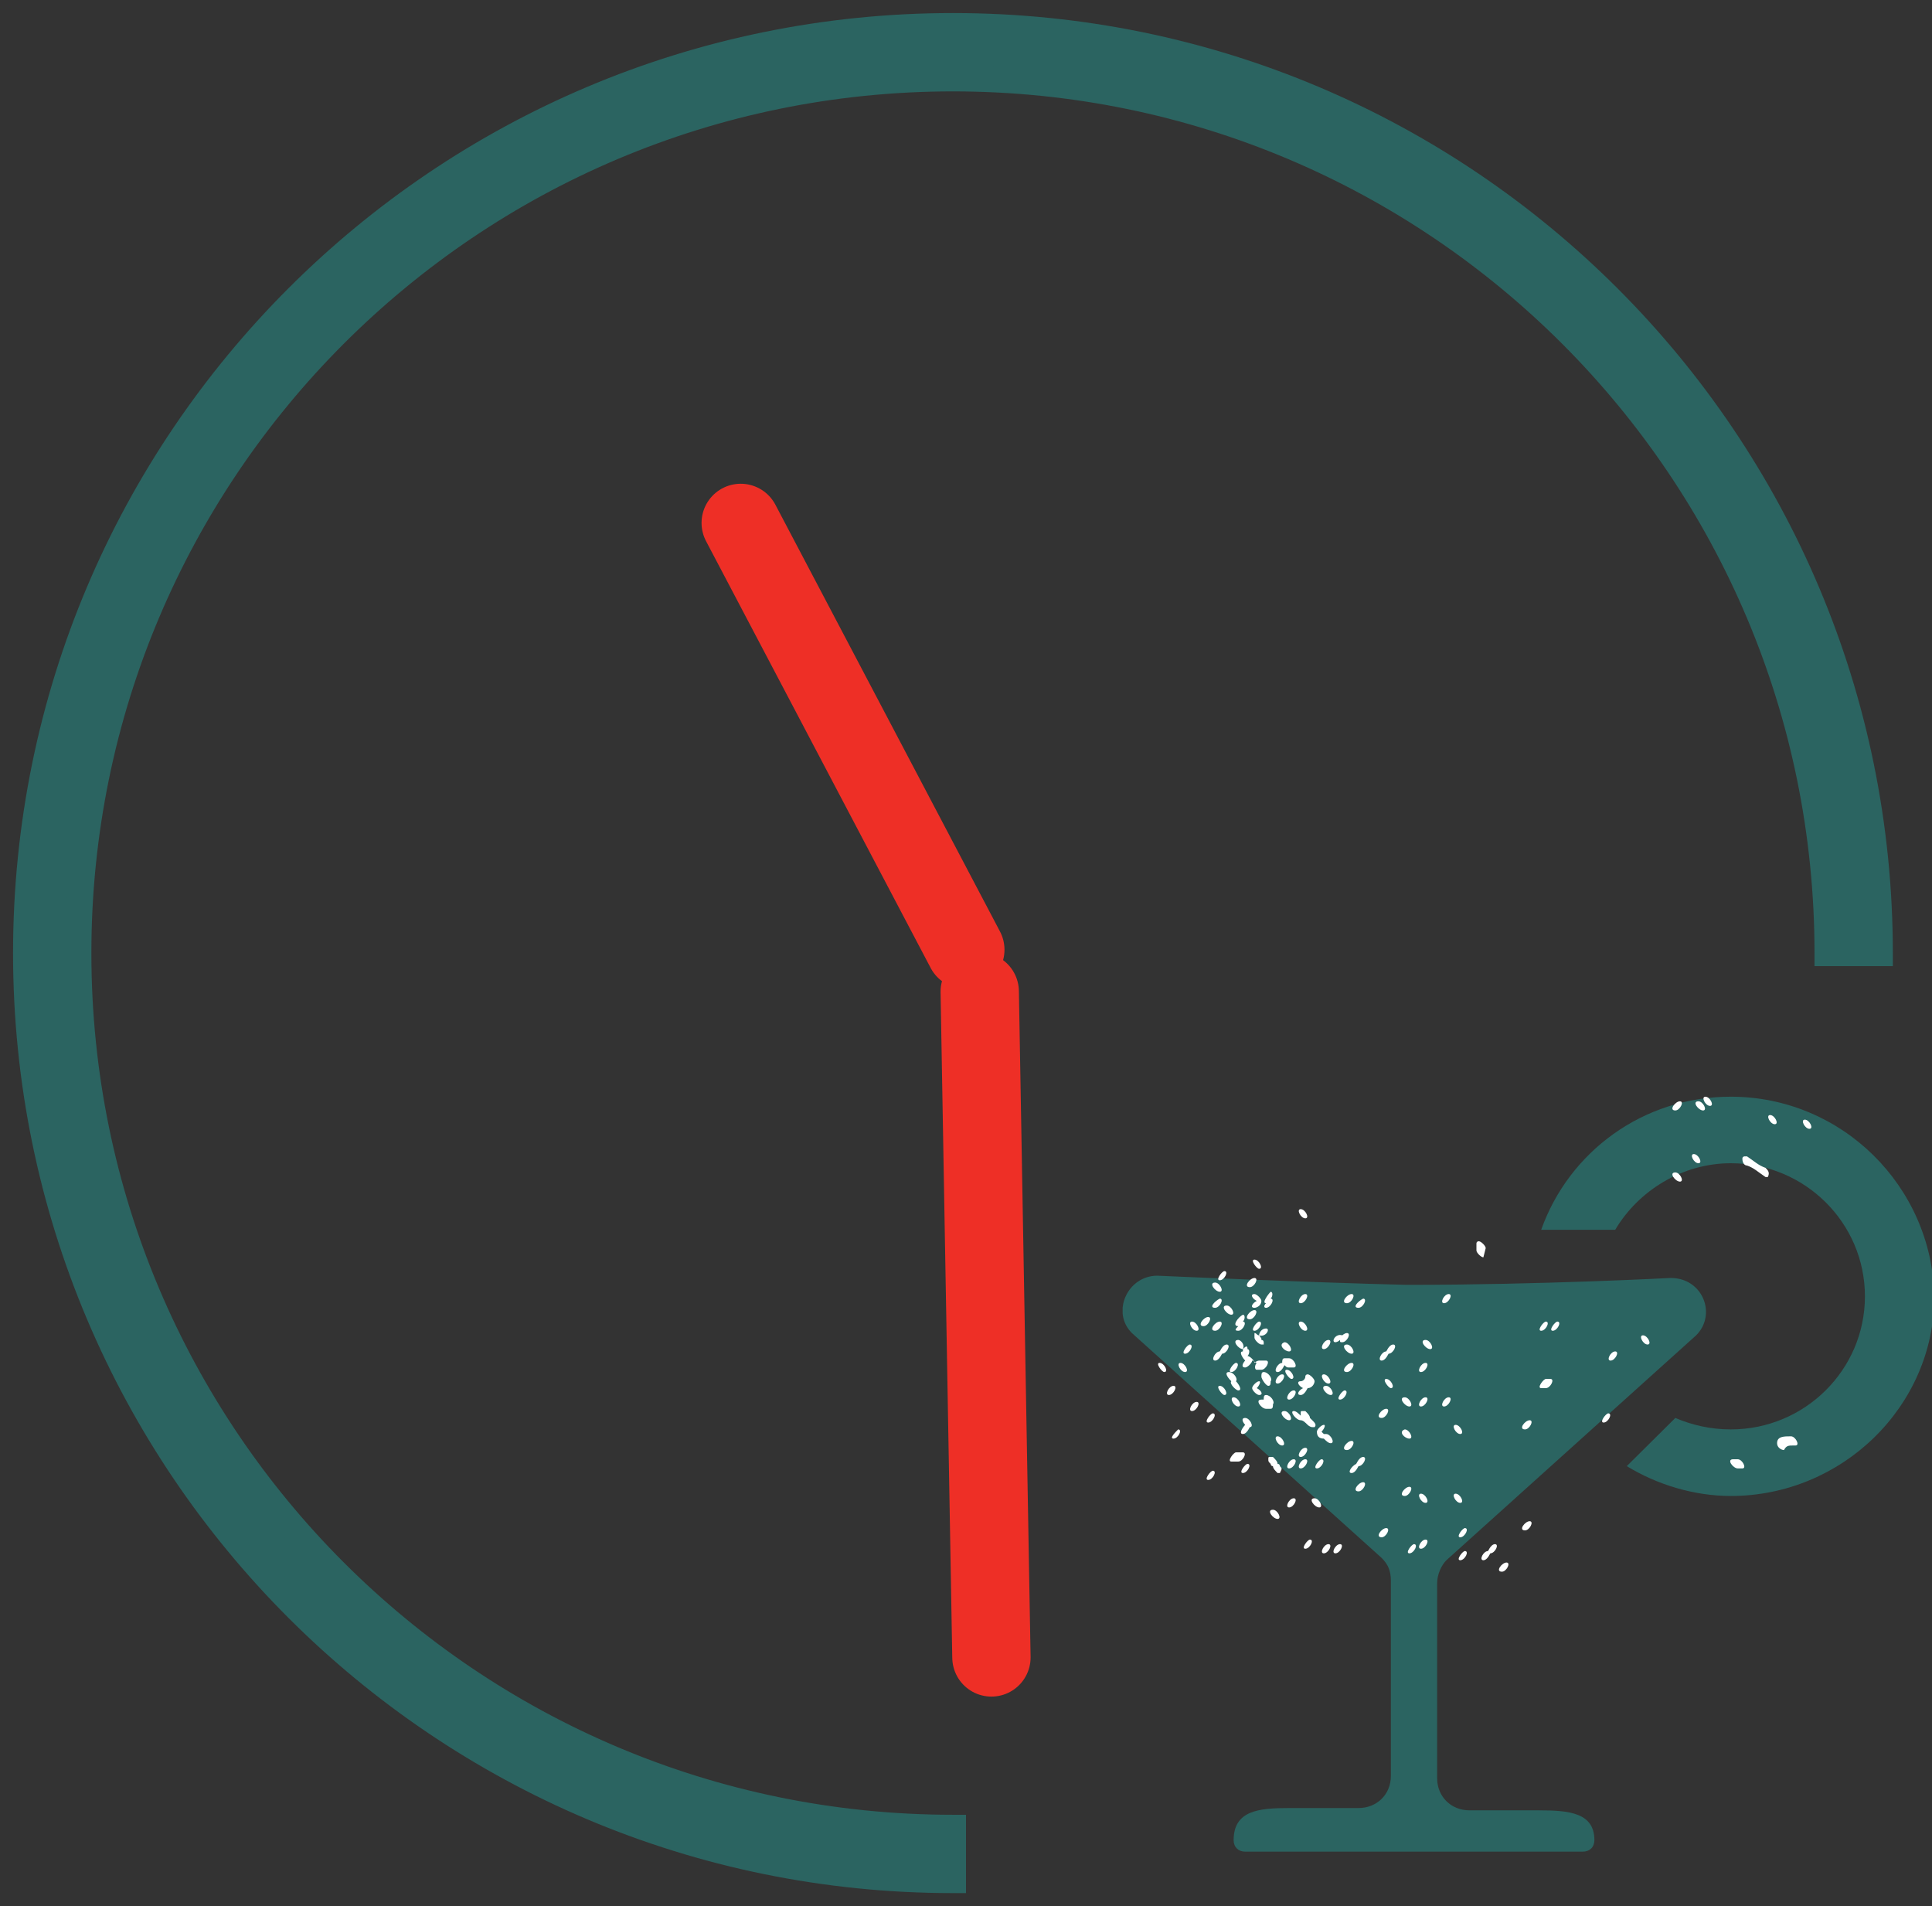
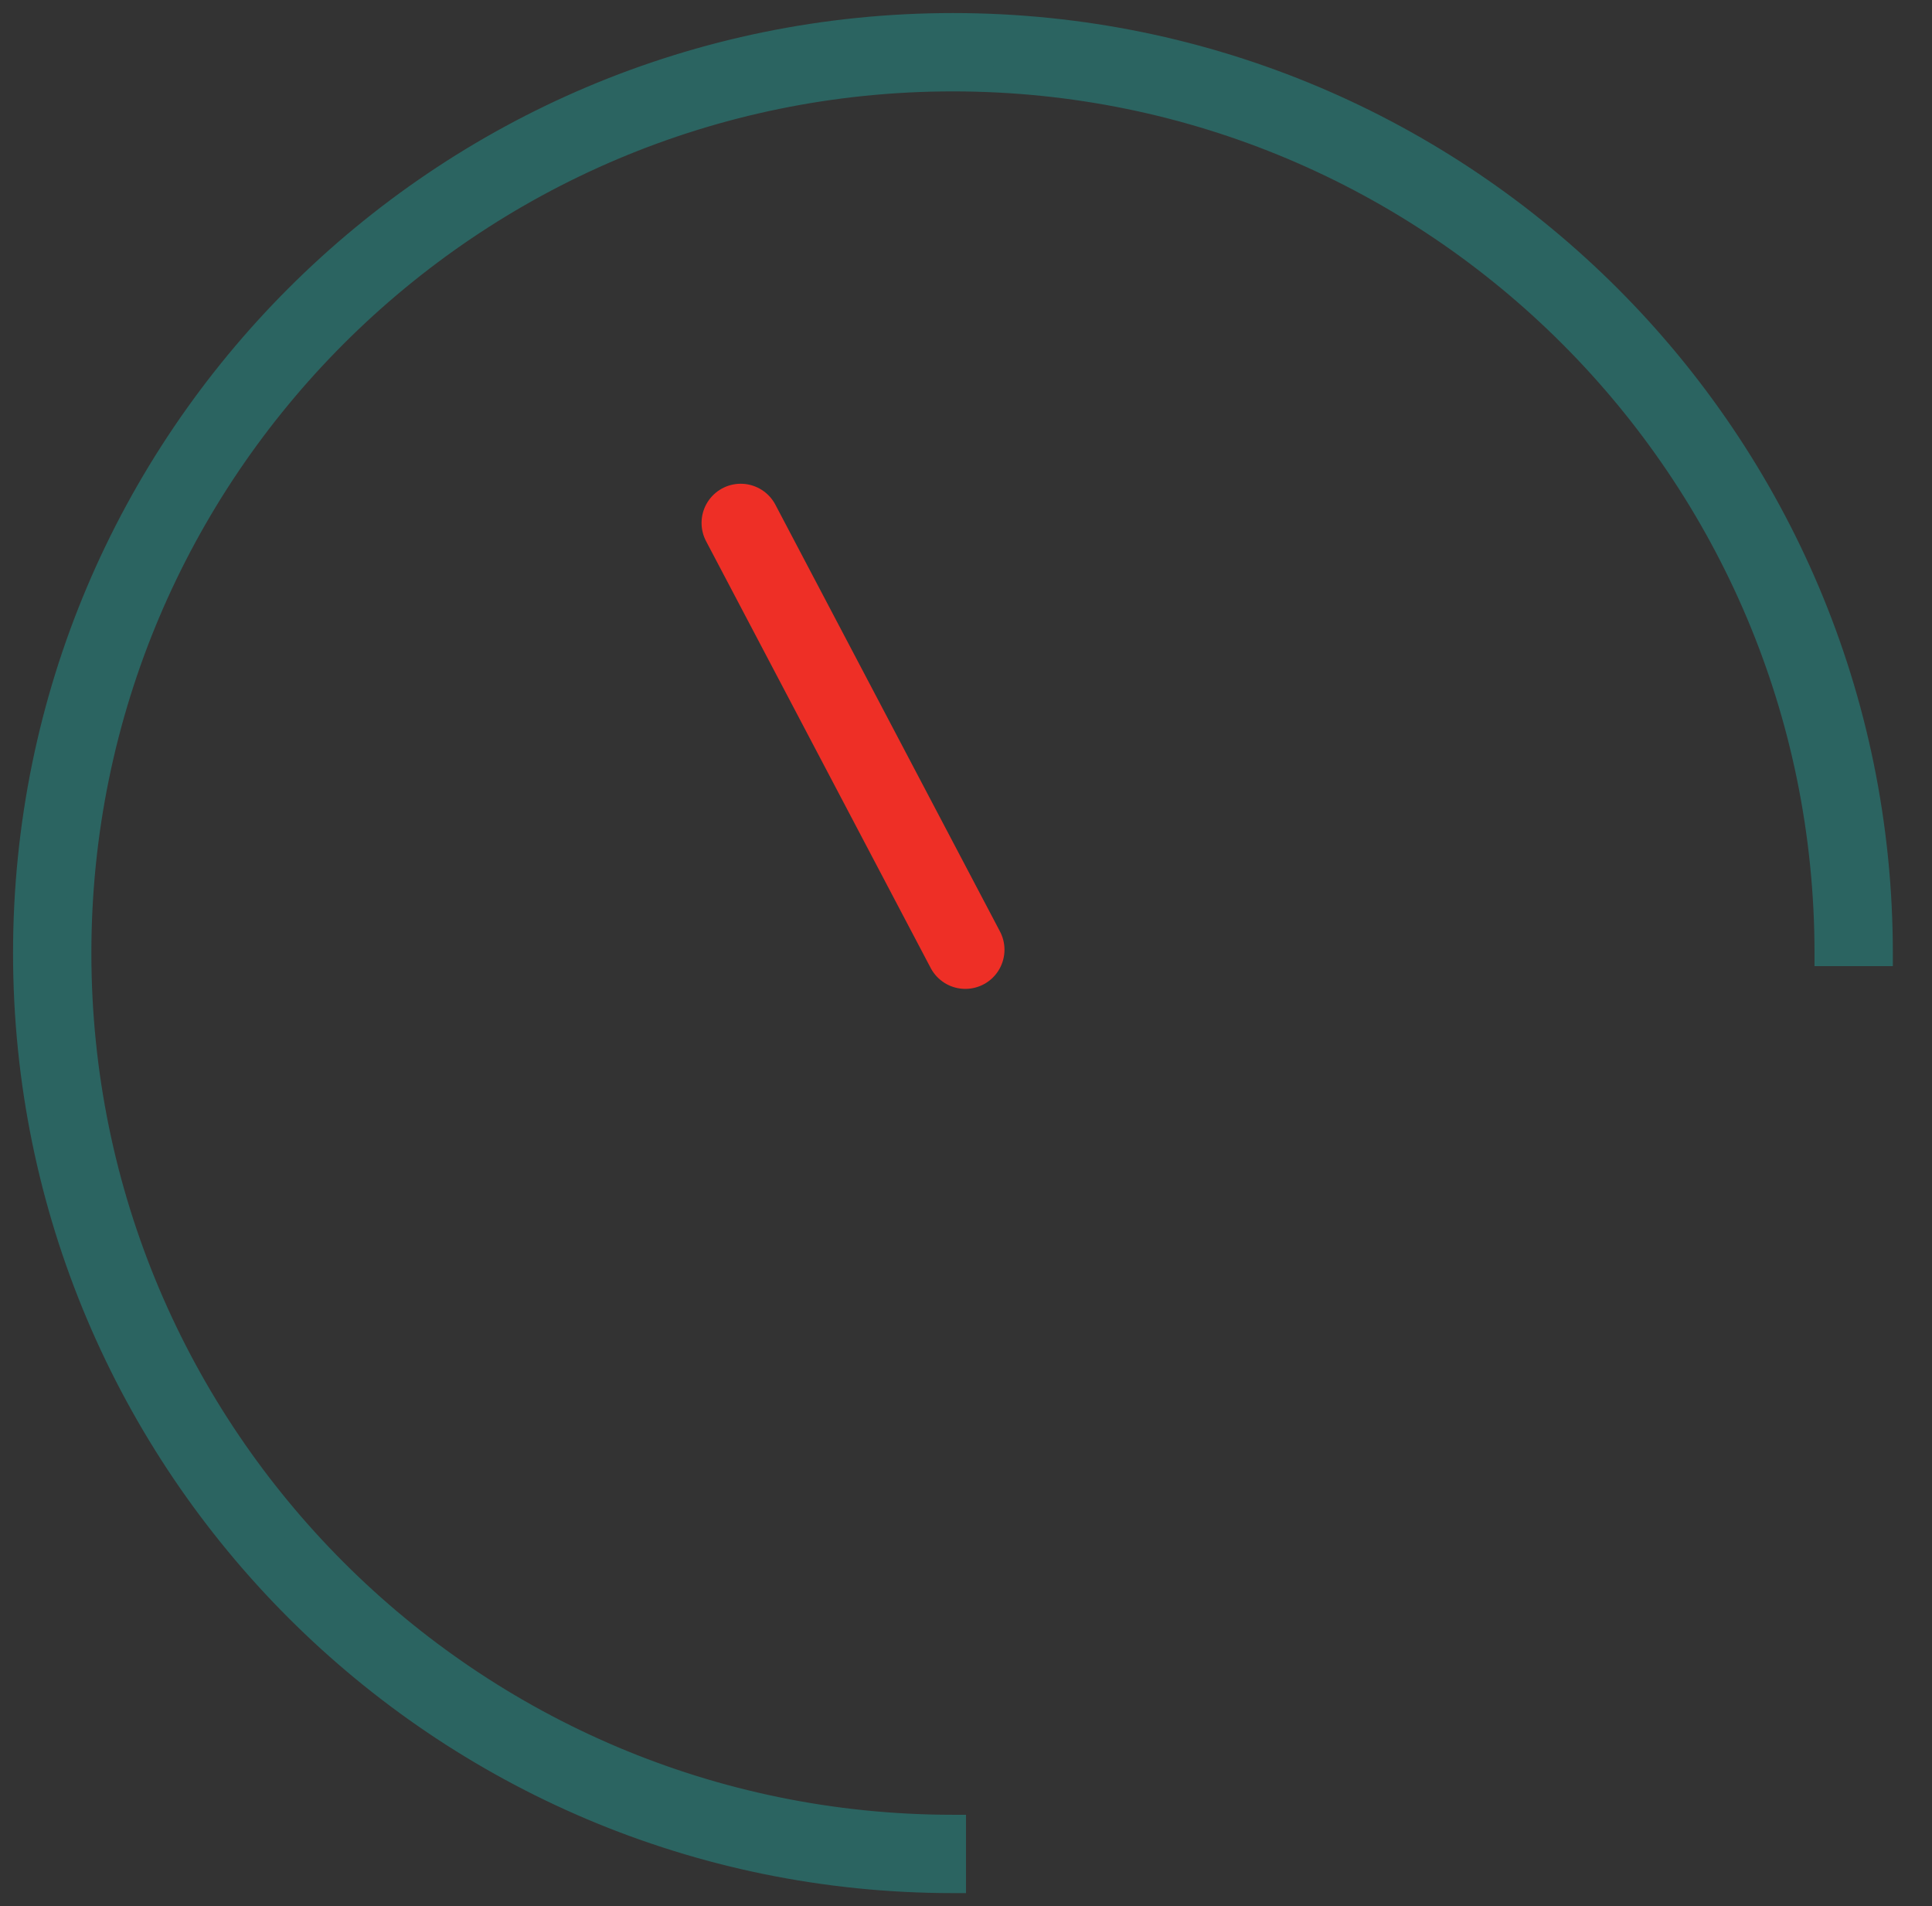
<svg xmlns="http://www.w3.org/2000/svg" width="74" height="73" viewBox="0 0 74 73" fill="none">
  <rect x="0" y="0" width="74" height="73" fill="#333333" stroke="none" />
  <mask id="path-1-outside-1_193_100560" maskUnits="userSpaceOnUse" x="0" y="0" width="73" height="73" fill="black">
    <rect fill="white" width="73" height="73" />
-     <path fill-rule="evenodd" clip-rule="evenodd" d="M36.5 70C17.998 70 3 55.002 3 36.5C3 17.998 17.998 3 36.5 3C55.002 3 70 17.998 70 36.5H72C72 16.894 56.106 1 36.5 1C16.894 1 1 16.894 1 36.5C1 56.106 16.894 72 36.5 72V70Z" />
+     <path fill-rule="evenodd" clip-rule="evenodd" d="M36.5 70C17.998 70 3 55.002 3 36.5C3 17.998 17.998 3 36.5 3C55.002 3 70 17.998 70 36.5H72C72 16.894 56.106 1 36.5 1C1 56.106 16.894 72 36.5 72V70Z" />
  </mask>
  <path fill-rule="evenodd" clip-rule="evenodd" d="M36.5 70C17.998 70 3 55.002 3 36.5C3 17.998 17.998 3 36.5 3C55.002 3 70 17.998 70 36.5H72C72 16.894 56.106 1 36.5 1C16.894 1 1 16.894 1 36.5C1 56.106 16.894 72 36.5 72V70Z" fill="#2B6461" />
  <path d="M36.5 70H37V69.5H36.5V70ZM70 36.5H69.5V37H70V36.5ZM72 36.5V37H72.5V36.5H72ZM36.5 72V72.5H37V72H36.5ZM2.5 36.5C2.5 55.278 17.722 70.5 36.5 70.5V69.5C18.275 69.5 3.5 54.725 3.5 36.5H2.5ZM36.5 2.5C17.722 2.5 2.5 17.722 2.5 36.5H3.5C3.5 18.275 18.275 3.5 36.5 3.5V2.5ZM70.5 36.5C70.5 17.722 55.278 2.5 36.5 2.5V3.5C54.725 3.5 69.5 18.275 69.5 36.5H70.5ZM70 37H72V36H70V37ZM72.5 36.5C72.5 16.618 56.382 0.5 36.5 0.5V1.5C55.83 1.5 71.5 17.17 71.5 36.5H72.5ZM36.5 0.5C16.618 0.5 0.5 16.618 0.5 36.5H1.5C1.5 17.17 17.17 1.5 36.5 1.5V0.5ZM0.5 36.5C0.5 56.382 16.618 72.5 36.5 72.5V71.5C17.17 71.5 1.5 55.83 1.5 36.5H0.5ZM37 72V70H36V72H37Z" fill="#2B6461" mask="url(#path-1-outside-1_193_100560)" />
  <line x1="36.974" y1="36.371" x2="28.371" y2="20.026" stroke="#EE2F26" stroke-width="3" stroke-linecap="round" />
  <g clip-path="url(#clip0_193_100560)">
    <path d="M58.943 69.33H56.286C55.577 69.33 55.046 68.803 55.046 68.1V60.63C55.046 60.279 55.223 59.927 55.4 59.752L64.966 51.139C65.763 50.349 65.231 48.942 63.991 48.942C63.991 48.942 59.031 49.206 53.894 49.206C50.174 49.118 44.329 48.855 44.329 48.855C43.177 48.855 42.557 50.261 43.354 51.051L52.92 59.664C53.186 59.927 53.274 60.191 53.274 60.542V68.012C53.274 68.715 52.743 69.242 52.034 69.242H49.377C48.226 69.242 47.251 69.33 47.251 70.473C47.251 70.736 47.429 70.912 47.694 70.912C49.643 70.912 58.677 70.912 60.626 70.912C60.891 70.912 61.069 70.736 61.069 70.473C61.069 69.418 60.094 69.33 58.943 69.33ZM66.294 42C62.929 42 60.094 44.109 59.031 47.097H61.866C62.751 45.603 64.434 44.548 66.294 44.548C69.129 44.548 71.431 46.833 71.431 49.645C71.431 52.458 69.129 54.742 66.294 54.742C65.497 54.742 64.789 54.567 64.169 54.303L62.309 56.148C63.46 56.852 64.877 57.291 66.294 57.291C70.546 57.291 74.089 53.864 74.089 49.645C74 45.427 70.546 42 66.294 42Z" fill="#2B6461" />
    <path d="M44.594 52.545C44.771 52.545 44.594 52.194 44.417 52.194C44.24 52.194 44.506 52.545 44.594 52.545Z" fill="white" />
    <path d="M68.331 55.533C68.331 55.533 68.42 55.533 68.331 55.533C68.42 55.358 68.509 55.358 68.686 55.358H68.774C68.951 55.358 68.774 55.006 68.597 55.006C68.331 55.006 68.066 55.006 68.066 55.27C68.066 55.446 68.243 55.533 68.331 55.533ZM66.56 56.236H66.737C66.914 56.236 66.737 55.885 66.56 55.885H66.383C66.117 55.885 66.383 56.236 66.56 56.236Z" fill="white" />
    <path d="M49.997 46.658C50.174 46.658 49.997 46.306 49.82 46.306C49.643 46.306 49.82 46.658 49.997 46.658ZM56.817 48.152C56.906 48.152 56.906 48.152 56.817 48.152L56.906 47.8C56.906 47.712 56.729 47.536 56.64 47.536C56.64 47.536 56.551 47.536 56.551 47.624V47.888C56.551 47.976 56.729 48.152 56.817 48.152ZM48.226 48.591C48.403 48.591 48.226 48.239 48.049 48.239C47.871 48.239 48.137 48.591 48.226 48.591ZM46.72 49.03C46.897 49.03 47.074 48.679 46.897 48.679C46.809 48.679 46.543 49.03 46.72 49.03ZM47.871 49.294C48.049 49.294 48.226 48.943 48.049 48.943C47.871 48.943 47.606 49.294 47.871 49.294ZM46.72 49.47C46.897 49.47 46.72 49.118 46.543 49.118C46.277 49.118 46.543 49.47 46.72 49.47ZM55.311 49.909C55.489 49.909 55.666 49.558 55.489 49.558C55.311 49.558 55.134 49.909 55.311 49.909ZM51.591 49.909C51.769 49.909 51.946 49.558 51.769 49.558C51.591 49.558 51.326 49.909 51.591 49.909ZM49.82 49.909C49.997 49.909 50.174 49.558 49.997 49.558C49.82 49.558 49.643 49.909 49.82 49.909ZM48.491 50.085C48.669 50.085 48.846 49.733 48.669 49.733C48.757 49.645 48.757 49.47 48.669 49.47C48.58 49.558 48.314 49.909 48.491 49.909C48.403 49.997 48.403 50.085 48.491 50.085ZM48.049 50.085C48.137 50.085 48.314 49.997 48.314 49.821C48.314 49.733 48.137 49.558 48.049 49.558C47.871 49.558 47.96 49.733 48.137 49.821C47.96 49.909 47.871 50.085 48.049 50.085ZM52.034 50.085C52.211 50.085 52.389 49.733 52.211 49.733C52.034 49.821 51.769 50.085 52.034 50.085ZM46.543 50.085C46.72 50.085 46.897 49.733 46.72 49.733C46.543 49.821 46.277 50.085 46.543 50.085ZM47.163 50.349C47.34 50.349 47.163 49.997 46.986 49.997C46.72 49.997 46.986 50.349 47.163 50.349ZM47.871 50.524C48.049 50.524 48.226 50.173 48.049 50.173C47.871 50.173 47.606 50.524 47.871 50.524ZM47.429 50.964C47.606 50.964 47.783 50.612 47.606 50.612C47.694 50.524 47.694 50.349 47.606 50.349C47.429 50.437 47.163 50.788 47.429 50.788C47.34 50.876 47.251 50.964 47.429 50.964ZM46.1 50.788C46.277 50.788 46.454 50.437 46.277 50.437C46.1 50.437 45.834 50.788 46.1 50.788ZM59.474 50.964C59.651 50.964 59.829 50.612 59.651 50.612C59.563 50.612 59.297 50.964 59.474 50.964ZM59.031 50.964C59.209 50.964 59.386 50.612 59.209 50.612C59.12 50.612 58.854 50.964 59.031 50.964ZM49.997 50.964C50.174 50.964 49.997 50.612 49.82 50.612C49.643 50.612 49.82 50.964 49.997 50.964ZM48.049 50.964C48.226 50.964 48.403 50.612 48.226 50.612C48.137 50.612 47.871 50.964 48.049 50.964ZM46.543 50.964C46.72 50.964 46.897 50.612 46.72 50.612C46.543 50.612 46.277 50.964 46.543 50.964ZM45.834 50.964C46.011 50.964 45.834 50.612 45.657 50.612C45.48 50.612 45.657 50.964 45.834 50.964ZM48.226 51.139C48.137 51.139 48.137 51.052 48.049 51.052V51.227C48.049 51.315 48.226 51.491 48.314 51.491H48.403C48.403 51.491 48.403 51.491 48.403 51.403C48.403 51.403 48.403 51.315 48.314 51.315V51.227C48.314 51.315 48.314 51.227 48.226 51.139C48.226 51.227 48.226 51.227 48.226 51.139C48.491 51.227 48.669 50.876 48.491 50.876C48.314 50.876 48.226 51.052 48.226 51.139ZM51.414 51.139C51.414 51.139 51.414 51.052 51.414 51.139C51.149 51.052 50.971 51.403 51.149 51.403C51.149 51.403 51.237 51.403 51.326 51.315C51.326 51.403 51.326 51.403 51.414 51.403C51.591 51.403 51.769 51.052 51.591 51.052C51.503 51.052 51.414 51.139 51.414 51.139ZM63.106 51.491C63.283 51.491 63.106 51.139 62.929 51.139C62.751 51.139 62.929 51.491 63.106 51.491ZM54.78 51.667C54.957 51.667 54.78 51.315 54.603 51.315C54.337 51.315 54.603 51.667 54.78 51.667ZM50.706 51.667C50.883 51.667 51.06 51.315 50.883 51.315C50.706 51.315 50.529 51.667 50.706 51.667ZM47.606 51.667V51.755C47.429 51.755 47.606 52.018 47.694 52.106C47.606 52.194 47.517 52.37 47.694 52.37C47.783 52.37 47.96 52.194 47.96 52.106C48.049 52.106 48.049 52.194 48.137 52.194C48.049 52.282 48.049 52.458 48.137 52.458H48.314C48.491 52.458 48.669 52.106 48.491 52.106H48.226C48.226 52.106 48.137 52.106 48.049 52.194C48.049 52.106 47.871 51.93 47.783 51.93C47.871 51.843 47.871 51.667 47.783 51.667C47.783 51.491 47.694 51.579 47.606 51.667C47.694 51.491 47.517 51.315 47.429 51.315C47.163 51.315 47.429 51.667 47.606 51.667ZM49.377 51.755C49.554 51.755 49.377 51.403 49.2 51.403C48.934 51.491 49.2 51.755 49.377 51.755ZM52.92 52.106C53.009 52.106 53.097 52.018 53.186 51.843C53.363 51.843 53.54 51.491 53.363 51.491C53.274 51.491 53.186 51.579 53.097 51.755C52.92 51.755 52.743 52.106 52.92 52.106ZM51.769 51.843C51.946 51.843 51.769 51.491 51.591 51.491C51.326 51.491 51.591 51.843 51.769 51.843ZM46.543 52.106C46.631 52.106 46.72 52.018 46.809 51.843C46.986 51.843 47.163 51.491 46.986 51.491C46.897 51.491 46.809 51.579 46.72 51.755C46.543 51.755 46.366 52.106 46.543 52.106ZM45.391 51.843C45.569 51.843 45.746 51.491 45.569 51.491C45.48 51.491 45.214 51.843 45.391 51.843ZM61.689 52.106C61.866 52.106 62.043 51.755 61.866 51.755C61.689 51.755 61.511 52.106 61.689 52.106ZM48.934 52.545C49.023 52.545 49.111 52.458 49.2 52.282C49.289 52.37 49.289 52.37 49.377 52.37H49.554C49.731 52.37 49.554 52.018 49.377 52.018H49.2C49.111 52.018 49.111 52.106 49.111 52.194C48.934 52.194 48.757 52.545 48.934 52.545ZM54.426 52.545C54.603 52.545 54.78 52.194 54.603 52.194C54.426 52.194 54.249 52.545 54.426 52.545ZM51.591 52.545C51.769 52.545 51.946 52.194 51.769 52.194C51.591 52.194 51.326 52.545 51.591 52.545ZM47.163 52.545C47.34 52.545 47.517 52.194 47.34 52.194C47.251 52.194 46.986 52.545 47.163 52.545ZM45.391 52.545C45.569 52.545 45.391 52.194 45.214 52.194C45.037 52.194 45.214 52.545 45.391 52.545ZM49.466 52.809C49.643 52.809 49.466 52.458 49.289 52.458C49.111 52.458 49.377 52.809 49.466 52.809ZM50.883 52.985C51.06 52.985 50.883 52.633 50.706 52.633C50.529 52.633 50.706 52.985 50.883 52.985ZM48.934 52.985C49.111 52.985 49.289 52.633 49.111 52.633C48.934 52.633 48.757 52.985 48.934 52.985ZM48.58 53.073C48.669 53.073 48.669 52.985 48.669 52.897C48.757 52.809 48.58 52.545 48.403 52.545C48.314 52.545 48.314 52.633 48.314 52.721C48.314 52.809 48.491 53.073 48.58 53.073ZM47.429 53.249C47.606 53.249 47.429 52.985 47.34 52.897C47.429 52.809 47.251 52.545 47.074 52.545C46.897 52.545 46.986 52.721 47.163 52.897C47.074 52.985 47.34 53.249 47.429 53.249ZM49.82 53.424C49.909 53.424 49.997 53.337 50.086 53.161C50.263 53.161 50.351 52.985 50.351 52.897C50.351 52.809 50.174 52.633 50.086 52.633C50.086 52.633 49.997 52.633 49.997 52.721C49.997 52.809 49.909 52.897 49.82 52.897C49.643 52.897 49.731 53.073 49.909 53.161C49.731 53.249 49.643 53.424 49.82 53.424ZM59.031 53.161H59.209C59.386 53.161 59.563 52.809 59.386 52.809H59.209C59.12 52.809 58.854 53.161 59.031 53.161ZM53.274 53.161C53.451 53.161 53.274 52.809 53.097 52.809C52.92 52.809 53.186 53.161 53.274 53.161ZM48.226 53.424C48.403 53.424 48.314 53.249 48.137 53.161C48.226 53.073 48.314 52.897 48.226 52.897C48.137 52.897 47.96 53.073 47.96 53.161C47.96 53.249 48.137 53.424 48.226 53.424ZM46.897 53.424C47.074 53.424 46.897 53.073 46.72 53.073C46.543 53.073 46.809 53.424 46.897 53.424ZM44.771 53.424C44.949 53.424 45.126 53.073 44.949 53.073C44.771 53.073 44.594 53.424 44.771 53.424ZM50.971 53.424C51.149 53.424 50.971 53.073 50.794 53.073C50.529 53.073 50.794 53.424 50.971 53.424ZM51.326 53.6C51.503 53.6 51.68 53.249 51.503 53.249C51.414 53.249 51.149 53.6 51.326 53.6ZM49.377 53.6C49.554 53.6 49.731 53.249 49.554 53.249C49.377 53.249 49.2 53.6 49.377 53.6ZM55.311 53.864C55.489 53.864 55.666 53.512 55.489 53.512C55.311 53.512 55.134 53.864 55.311 53.864ZM54.426 53.864C54.603 53.864 54.78 53.512 54.603 53.512C54.426 53.512 54.249 53.864 54.426 53.864ZM53.983 53.864C54.16 53.864 53.983 53.512 53.806 53.512C53.54 53.512 53.806 53.864 53.983 53.864ZM48.491 53.952H48.669C48.757 53.952 48.757 53.864 48.757 53.776C48.846 53.688 48.669 53.424 48.491 53.424C48.403 53.424 48.403 53.512 48.403 53.6H48.314C48.049 53.6 48.314 53.952 48.491 53.952ZM47.429 53.864C47.606 53.864 47.429 53.512 47.251 53.512C47.074 53.512 47.251 53.864 47.429 53.864ZM45.657 54.039C45.834 54.039 46.011 53.688 45.834 53.688C45.657 53.688 45.48 54.039 45.657 54.039ZM52.92 54.303C53.097 54.303 53.274 53.952 53.097 53.952C52.92 53.952 52.654 54.303 52.92 54.303ZM49.82 54.391C49.82 54.391 49.909 54.391 49.82 54.391C49.909 54.391 49.997 54.479 50.086 54.567C50.086 54.567 50.174 54.655 50.263 54.655C50.263 54.655 50.263 54.655 50.351 54.655C50.44 54.567 50.351 54.479 50.263 54.391L50.174 54.303C50.174 54.215 50.086 54.127 49.997 54.039H49.909C49.82 54.039 49.82 54.039 49.82 54.127V54.215C49.731 54.127 49.643 54.039 49.554 54.039C49.377 54.039 49.643 54.391 49.82 54.391ZM49.377 54.391C49.554 54.391 49.377 54.039 49.2 54.039C48.934 54.039 49.2 54.391 49.377 54.391ZM61.423 54.479C61.6 54.479 61.777 54.127 61.6 54.127C61.511 54.127 61.246 54.479 61.423 54.479ZM46.277 54.479C46.454 54.479 46.631 54.127 46.454 54.127C46.366 54.127 46.1 54.479 46.277 54.479ZM58.411 54.742C58.589 54.742 58.766 54.391 58.589 54.391C58.411 54.391 58.146 54.742 58.411 54.742ZM47.606 54.918C47.694 54.918 47.783 54.83 47.871 54.655C48.049 54.655 47.871 54.303 47.694 54.303C47.517 54.303 47.606 54.479 47.694 54.567C47.606 54.655 47.429 54.918 47.606 54.918ZM55.931 54.918C56.109 54.918 55.931 54.567 55.754 54.567C55.577 54.567 55.754 54.918 55.931 54.918ZM50.706 55.094C50.794 55.182 50.883 55.27 50.971 55.27C51.149 55.27 50.971 54.918 50.794 54.918H50.706L50.617 54.83C50.706 54.742 50.794 54.567 50.706 54.567C50.617 54.567 50.44 54.742 50.44 54.83C50.44 55.006 50.529 55.094 50.706 55.094ZM53.983 55.094C54.16 55.094 53.983 54.742 53.806 54.742C53.54 54.83 53.806 55.094 53.983 55.094ZM44.949 55.094C45.126 55.094 45.303 54.742 45.126 54.742C45.037 54.83 44.771 55.094 44.949 55.094ZM49.111 55.358C49.289 55.358 49.111 55.006 48.934 55.006C48.757 55.006 48.934 55.358 49.111 55.358ZM51.591 55.533C51.769 55.533 51.946 55.182 51.769 55.182C51.591 55.182 51.326 55.533 51.591 55.533ZM49.82 55.797C49.997 55.797 50.174 55.446 49.997 55.446C49.82 55.446 49.643 55.797 49.82 55.797ZM47.163 55.973H47.429C47.606 55.973 47.783 55.621 47.606 55.621H47.34C47.251 55.621 46.986 55.973 47.163 55.973ZM49.023 56.412C49.111 56.412 49.111 56.412 49.023 56.412C49.111 56.236 49.111 56.236 49.023 56.149C49.023 56.149 49.023 56.061 48.934 56.061C48.934 55.973 48.846 55.885 48.757 55.797H48.669C48.58 55.797 48.58 55.797 48.58 55.885C48.58 55.973 48.58 55.973 48.669 56.061C48.669 56.061 48.669 56.149 48.757 56.149C48.757 56.236 48.846 56.324 48.934 56.412C49.023 56.412 49.023 56.412 49.023 56.412ZM51.769 56.412C51.857 56.412 51.946 56.324 52.034 56.149C52.211 56.149 52.389 55.797 52.211 55.797C52.123 55.797 52.034 55.885 51.946 56.061C51.769 56.149 51.591 56.412 51.769 56.412ZM50.44 56.236C50.617 56.236 50.794 55.885 50.617 55.885C50.529 55.885 50.263 56.236 50.44 56.236ZM49.82 56.236C49.997 56.236 50.174 55.885 49.997 55.885C49.82 55.885 49.643 56.236 49.82 56.236ZM49.377 56.236C49.554 56.236 49.731 55.885 49.554 55.885C49.377 55.885 49.2 56.236 49.377 56.236ZM47.606 56.412C47.783 56.412 47.96 56.061 47.783 56.061C47.694 56.061 47.429 56.412 47.606 56.412ZM46.277 56.676C46.454 56.676 46.631 56.324 46.454 56.324C46.366 56.324 46.1 56.676 46.277 56.676ZM52.034 57.115C52.211 57.115 52.389 56.764 52.211 56.764C52.034 56.764 51.769 57.115 52.034 57.115ZM53.806 57.291C53.983 57.291 54.16 56.94 53.983 56.94C53.806 56.94 53.54 57.291 53.806 57.291ZM55.931 57.555C56.109 57.555 55.931 57.203 55.754 57.203C55.577 57.203 55.754 57.555 55.931 57.555ZM54.603 57.555C54.78 57.555 54.603 57.203 54.426 57.203C54.249 57.203 54.426 57.555 54.603 57.555ZM49.377 57.73C49.554 57.73 49.731 57.379 49.554 57.379C49.377 57.379 49.2 57.73 49.377 57.73ZM50.529 57.73C50.706 57.73 50.529 57.379 50.351 57.379C50.086 57.379 50.351 57.73 50.529 57.73ZM48.934 58.17C49.111 58.17 48.934 57.818 48.757 57.818C48.491 57.818 48.757 58.17 48.934 58.17ZM58.411 58.609C58.589 58.609 58.766 58.258 58.589 58.258C58.411 58.258 58.146 58.609 58.411 58.609ZM55.931 58.873C56.109 58.873 56.286 58.521 56.109 58.521C56.02 58.521 55.754 58.873 55.931 58.873ZM52.92 58.873C53.097 58.873 53.274 58.521 53.097 58.521C52.92 58.521 52.654 58.873 52.92 58.873ZM54.426 59.312C54.603 59.312 54.78 58.961 54.603 58.961C54.426 58.961 54.249 59.312 54.426 59.312ZM49.997 59.312C50.174 59.312 50.351 58.961 50.174 58.961C50.086 58.961 49.82 59.312 49.997 59.312ZM56.817 59.752C56.906 59.752 56.994 59.664 57.083 59.488C57.26 59.488 57.437 59.136 57.26 59.136C57.171 59.136 57.083 59.224 56.994 59.4C56.817 59.4 56.64 59.752 56.817 59.752ZM53.983 59.488C54.16 59.488 54.337 59.136 54.16 59.136C54.071 59.136 53.806 59.488 53.983 59.488ZM51.149 59.488C51.326 59.488 51.503 59.136 51.326 59.136C51.149 59.136 50.971 59.488 51.149 59.488ZM50.706 59.488C50.883 59.488 51.06 59.136 50.883 59.136C50.706 59.136 50.529 59.488 50.706 59.488ZM55.931 59.752C56.109 59.752 56.286 59.4 56.109 59.4C56.02 59.4 55.754 59.752 55.931 59.752ZM57.526 60.191C57.703 60.191 57.88 59.84 57.703 59.84C57.526 59.84 57.26 60.191 57.526 60.191Z" fill="white" />
    <path d="M65.497 42.352C65.674 42.352 65.497 42 65.32 42C65.143 42 65.32 42.352 65.497 42.352ZM65.231 42.527C65.409 42.527 65.231 42.176 65.054 42.176C64.789 42.176 65.054 42.527 65.231 42.527ZM64.169 42.527C64.346 42.527 64.523 42.176 64.346 42.176C64.169 42.176 63.903 42.527 64.169 42.527ZM67.977 43.054C68.154 43.054 67.977 42.703 67.8 42.703C67.623 42.703 67.8 43.054 67.977 43.054ZM69.306 43.23C69.483 43.23 69.306 42.879 69.129 42.879C68.951 42.879 69.129 43.23 69.306 43.23ZM65.054 44.548C65.231 44.548 65.054 44.197 64.877 44.197C64.7 44.197 64.877 44.548 65.054 44.548ZM67.711 45.076C67.711 45.076 67.8 45.076 67.711 45.076C67.8 44.9 67.711 44.812 67.623 44.724C67.357 44.636 67.18 44.461 66.914 44.285H66.826C66.826 44.285 66.737 44.285 66.737 44.373C66.737 44.548 66.826 44.636 66.914 44.636C67.18 44.724 67.357 44.9 67.623 45.076C67.623 45.076 67.623 45.076 67.711 45.076ZM64.346 45.252C64.523 45.252 64.346 44.9 64.169 44.9C63.903 44.9 64.169 45.252 64.346 45.252Z" fill="white" />
  </g>
-   <line x1="37.526" y1="37.974" x2="37.974" y2="63.474" stroke="#EE2F26" stroke-width="3" stroke-linecap="round" />
  <defs>
    <clipPath id="clip0_193_100560">
-       <rect width="31" height="29" fill="white" transform="translate(43 42)" />
-     </clipPath>
+       </clipPath>
  </defs>
</svg>